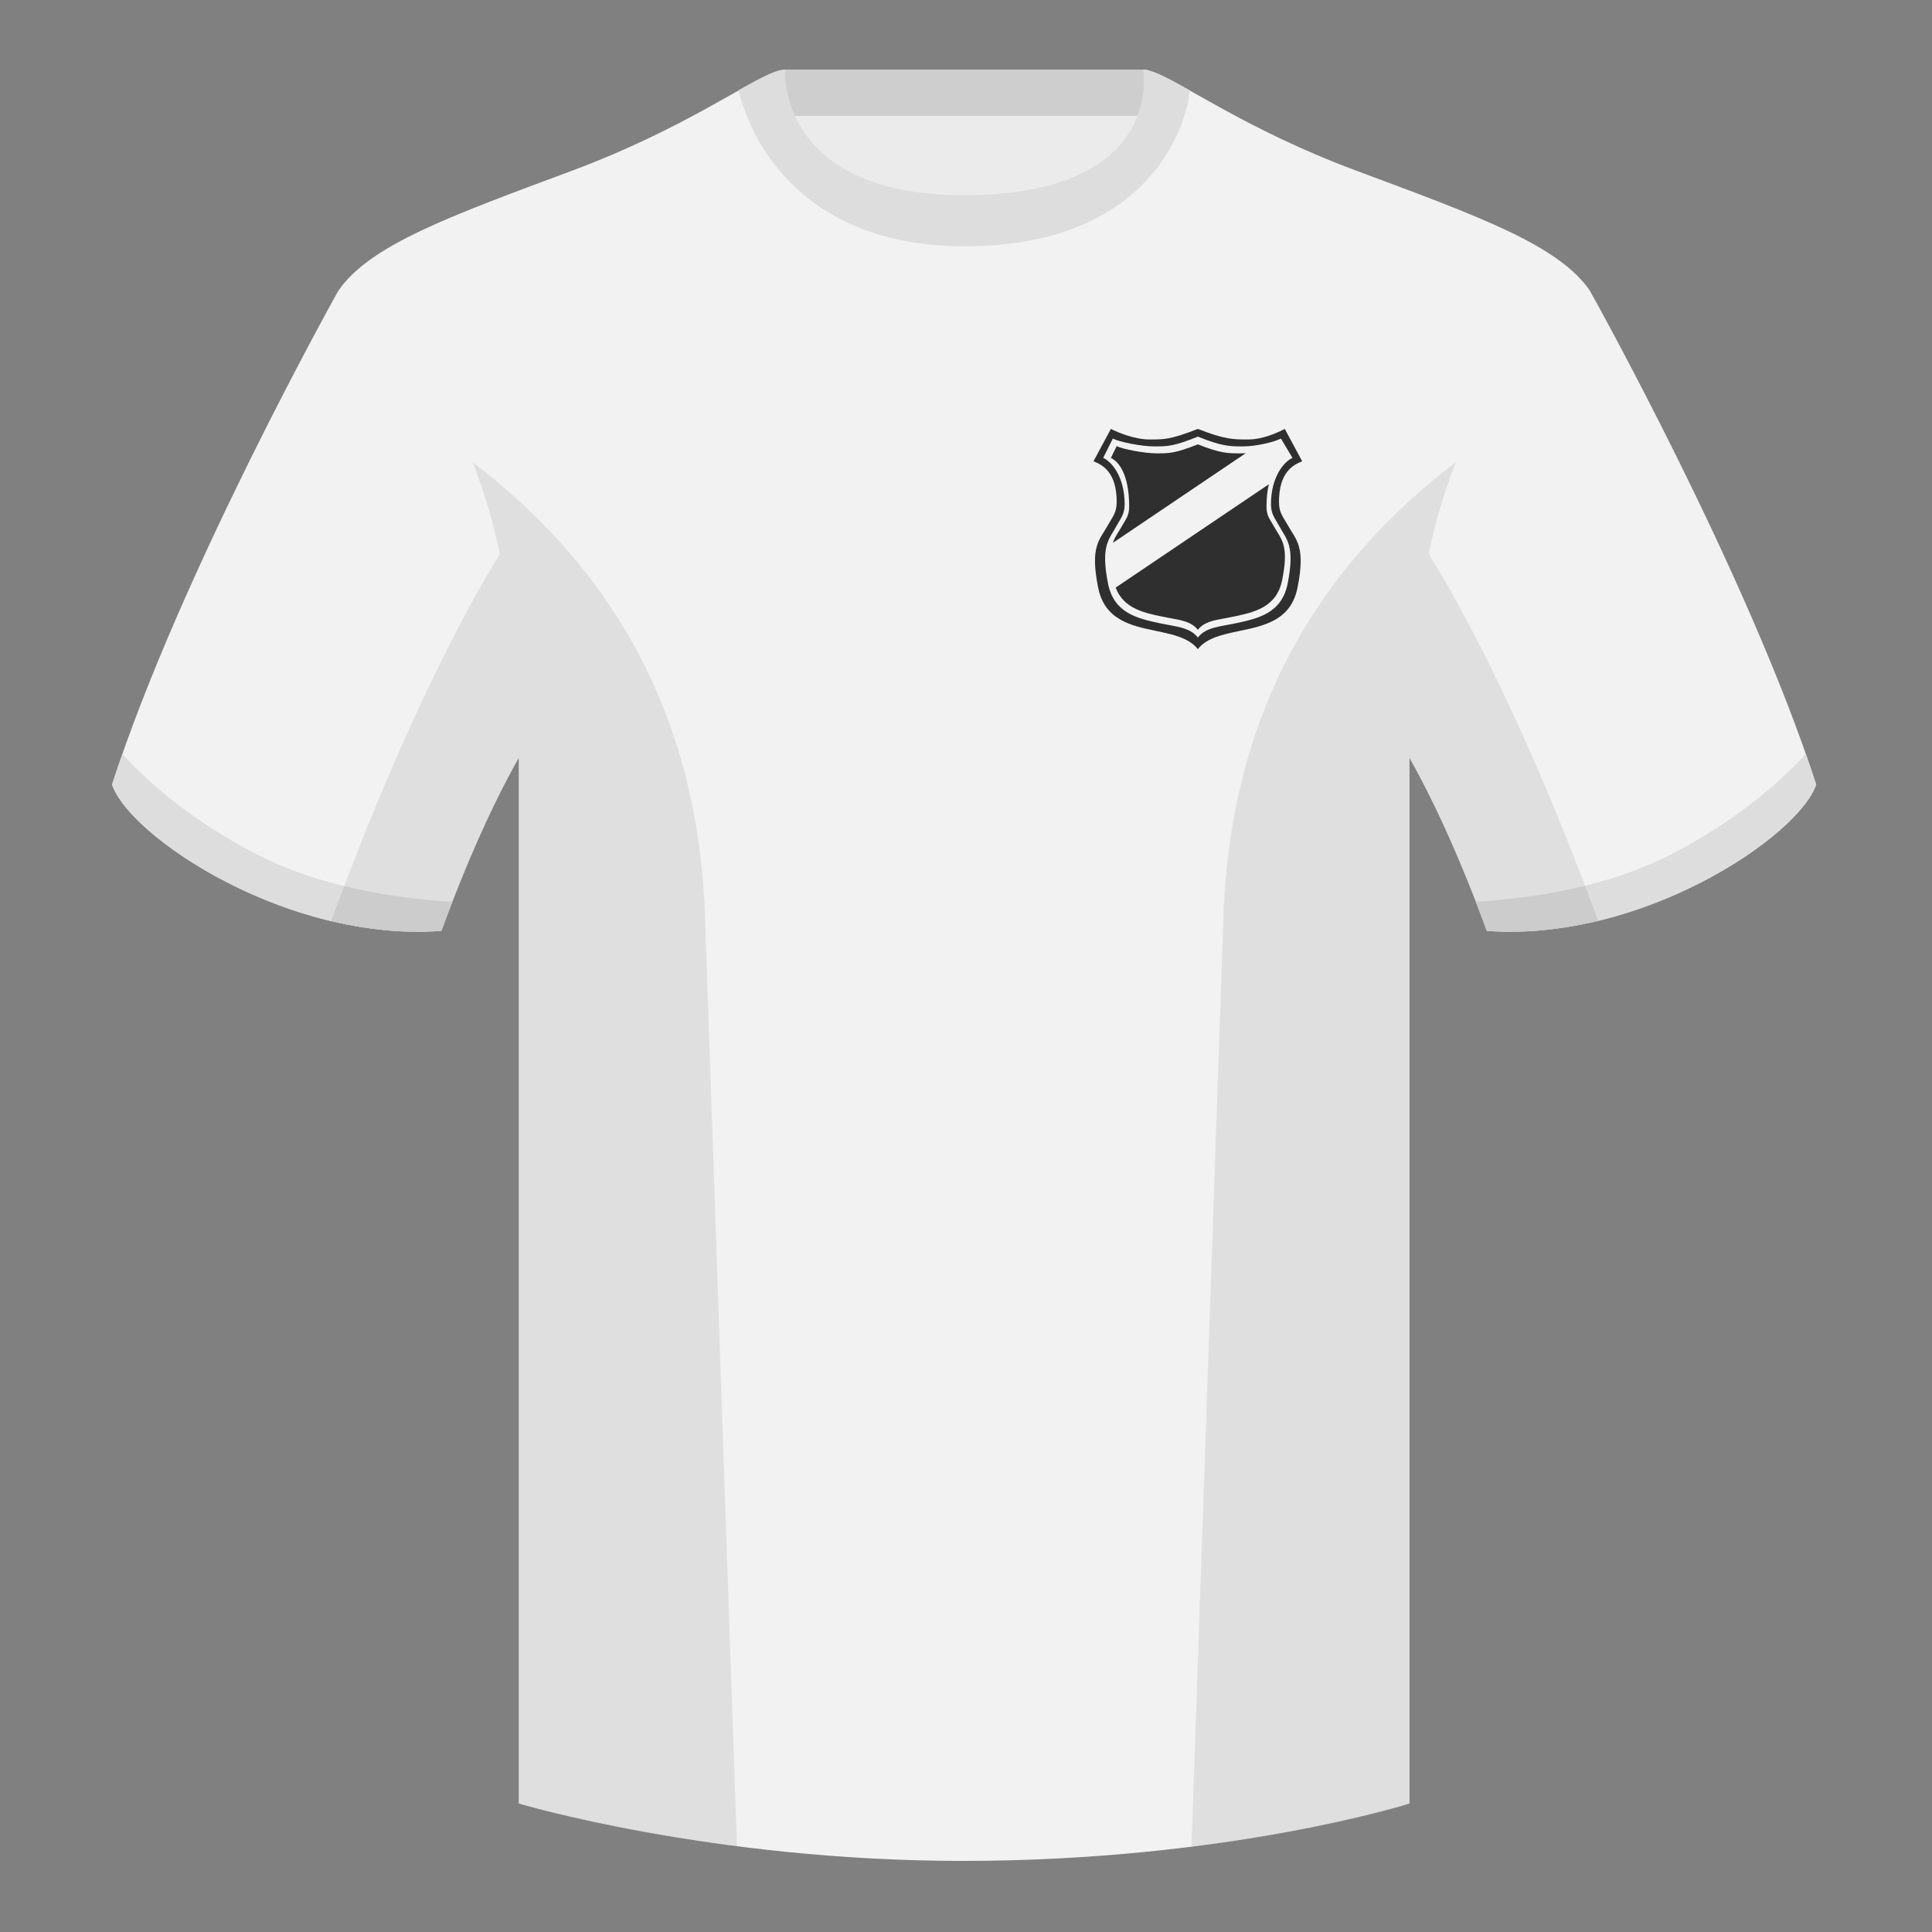
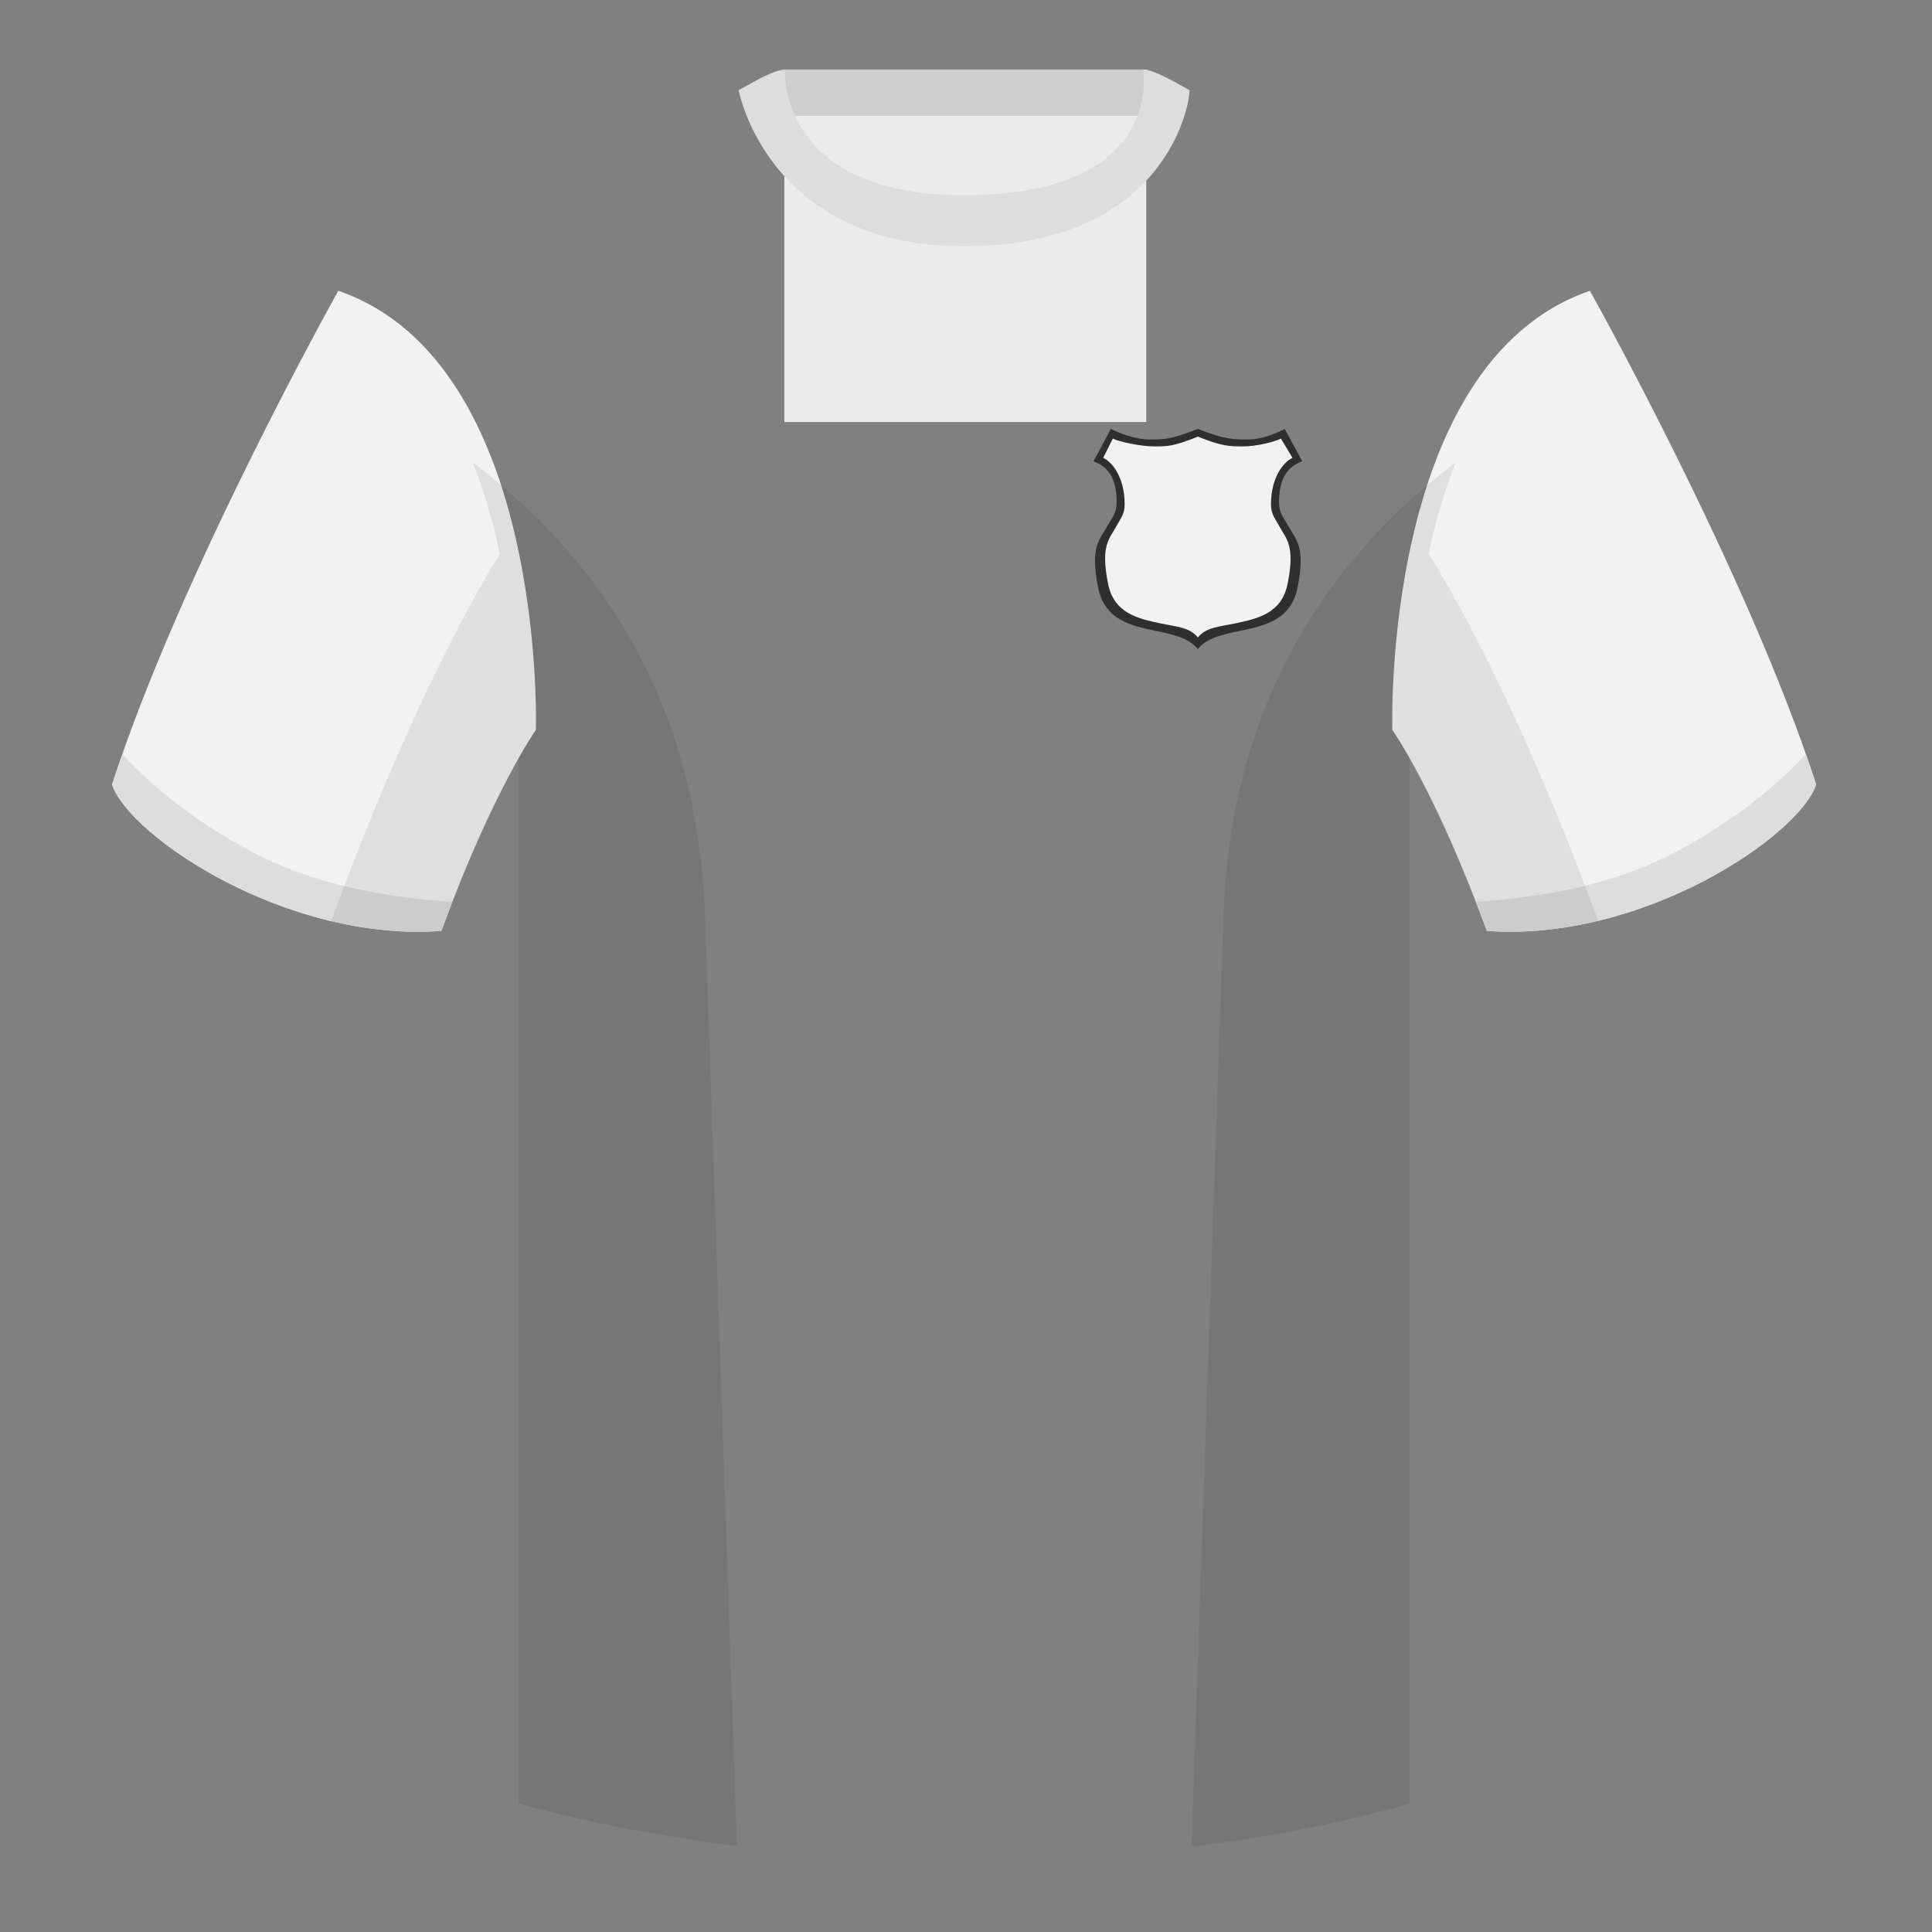
<svg xmlns="http://www.w3.org/2000/svg" width="500" height="500" fill="none" viewBox="0 0 500 500">
  <rect x="0" y="0" width="500" height="500" fill="#808080" stroke="none" />
  <path fill="#EBEBEB" fill-rule="evenodd" d="M203 109.22h93.65v-87.3H203v87.3Z" clip-rule="evenodd" />
  <path fill="#CECECE" fill-rule="evenodd" d="M203 30h94V18h-94v12Z" clip-rule="evenodd" />
  <path fill="#F2F2F2" fill-rule="evenodd" d="M87.55 75.26S46.78 148.06 29 203.03c4.44 13.37 45.2 40.86 85.23 37.88 13.34-36.4 24.46-52 24.46-52s2.97-95.08-51.14-113.65M411.47 75.26s40.77 72.8 58.55 127.77c-4.44 13.37-45.2 40.86-85.23 37.88-13.34-36.4-24.46-52-24.46-52s-2.96-95.08 51.14-113.65" clip-rule="evenodd" />
-   <path fill="#F2F2F2" fill-rule="evenodd" d="M249.51 57.7c-50.08 0-47.8-39.46-48.74-39.13-7.52 2.61-24.13 14.93-52.44 25.5-31.87 11.88-52.62 19.3-60.78 31.2 11.11 8.9 46.7 28.96 46.7 120.34v271.14s49.65 14.85 114.88 14.85c68.93 0 115.65-14.85 115.65-14.85V195.6c0-91.38 35.58-111.43 46.7-120.35-8.16-11.88-28.91-19.31-60.79-31.2-28.36-10.58-44.98-22.92-52.47-25.5-.93-.33 4.17 39.15-48.7 39.15Z" clip-rule="evenodd" />
  <path fill="#DDD" fill-rule="evenodd" d="M467.35 195.13a338 338 0 0 1 2.67 7.9c-4.45 13.37-45.21 40.86-85.23 37.88-.96-2.6-1.9-5.12-2.84-7.52 20.8-1.35 38-5.63 51.6-12.83 13.42-7.11 24.7-15.59 33.8-25.43ZM31.65 195.17c9.1 9.83 20.37 18.3 33.78 25.4 13.6 7.2 30.82 11.48 51.64 12.83-.93 2.4-1.88 4.9-2.84 7.52-40.02 2.97-80.79-24.51-85.23-37.89.84-2.58 1.72-5.2 2.65-7.86ZM307.85 23.34c-5.77-3.23-9.73-5.34-12-5.34 0 0 5.88 32.5-46.34 32.5-48.52 0-46.34-32.5-46.34-32.5-2.28 0-6.23 2.1-12 5.34 0 0 7.37 40.39 58.4 40.39 51.48 0 58.28-35.9 58.28-40.38Z" clip-rule="evenodd" />
  <path fill="#000" fill-opacity=".08" fill-rule="evenodd" d="M413.58 238.32a93.76 93.76 0 0 1-28.8 2.6c-8.2-22.37-15.55-36.89-20-44.75v270.57s-21.1 6.71-55.87 11.12c-.18-.03-.37-.05-.55-.06l8.28-240.71c2.06-59.75 31.08-95.29 60.1-117.44a148.59 148.59 0 0 0-7 23.67c7.35 11.85 24.44 42.07 43.83 94.96l.01.04ZM190.72 477.8c-34.25-4.4-56.48-11.06-56.48-11.06V196.17c-4.46 7.87-11.81 22.38-20 44.75a93.6 93.6 0 0 1-28.52-2.53l.02-.1c19.38-52.84 36.3-83.06 43.61-94.94a148.63 148.63 0 0 0-7-23.7c29 22.15 58.04 57.69 60.1 117.44l8.27 240.7Z" clip-rule="evenodd" />
  <path fill="#2F2F2F" d="M299.21 163.29c-6.47-1.35-13.34-2.8-15.02-11.25-2.12-10.67.36-12.24 2.48-16.04 1.23-2.22 2.33-3.24 2.33-6.09 0-7.75-3.67-9.57-6-10.54l4.5-8.37c1.75.91 6.15 2.74 10 2.74 3.85 0 5.5 0 12.5-2.74 7 2.74 9.15 2.74 13 2.74 3.85 0 7.75-1.83 9.5-2.74l4.5 8.37c-2.33.97-6 2.79-6 10.54 0 2.85 1.1 3.88 2.33 6.09 2.12 3.8 4.6 5.37 2.48 16.04-1.68 8.46-8.55 9.9-15.02 11.25-4.34.9-8.5 1.78-10.79 4.71-2.29-2.93-6.45-3.8-10.79-4.71Z" />
  <path fill="#F2F2F2" d="M300.27 161.32c-5.83-1.25-12.03-2.58-13.54-10.4-1.91-9.85.33-11.3 2.23-14.82 1.11-2.05 2.1-2.99 2.1-5.62 0-7.17-3.46-11.09-5.56-11.98l2.5-5c1.58.84 7.26 2.03 10.73 2.03 3.47 0 4.96 0 11.27-2.53 6.31 2.53 8.25 2.53 11.72 2.53 3.47 0 8.2-1.19 9.78-2.03l3 5c-2.1.9-5.57 4.81-5.57 11.98 0 2.63 1 3.57 2.1 5.62 1.91 3.51 4.15 4.97 2.24 14.82-1.51 7.82-7.7 9.15-13.54 10.4-3.92.84-7.67.97-9.73 3.68-2.06-2.7-5.81-2.84-9.73-3.68Z" />
-   <path fill="#2F2F2F" d="M322.41 117.28c-.5.03-.97.05-1.4.05-3.27 0-5.08 0-11.01-2.33-5.93 2.33-7.32 2.33-10.58 2.33s-8.94-1.1-10.42-1.87l-1.5 3.04c3 1.5 4.73 6.02 4.73 12.63 0 1.91-.58 2.86-1.33 4.1-.2.33-.43.69-.65 1.1-.26.47-.53.9-.8 1.32-.55.9-1.07 1.75-1.44 2.84l34.4-23.21ZM288.73 152.07c2.05 5.4 7.23 6.5 12.14 7.53.7.15 1.39.27 2.07.4 2.88.5 5.5.97 7.06 3 1.57-2.03 4.18-2.5 7.06-3 .68-.13 1.37-.25 2.07-.4 5.48-1.15 11.3-2.38 12.72-9.6 1.53-7.76.22-9.87-1.3-12.34-.27-.43-.54-.86-.8-1.34-.22-.4-.44-.76-.65-1.1-.75-1.23-1.33-2.18-1.33-4.09 0-2.13.2-4.09.6-5.8l-39.64 26.74Z" />
</svg>